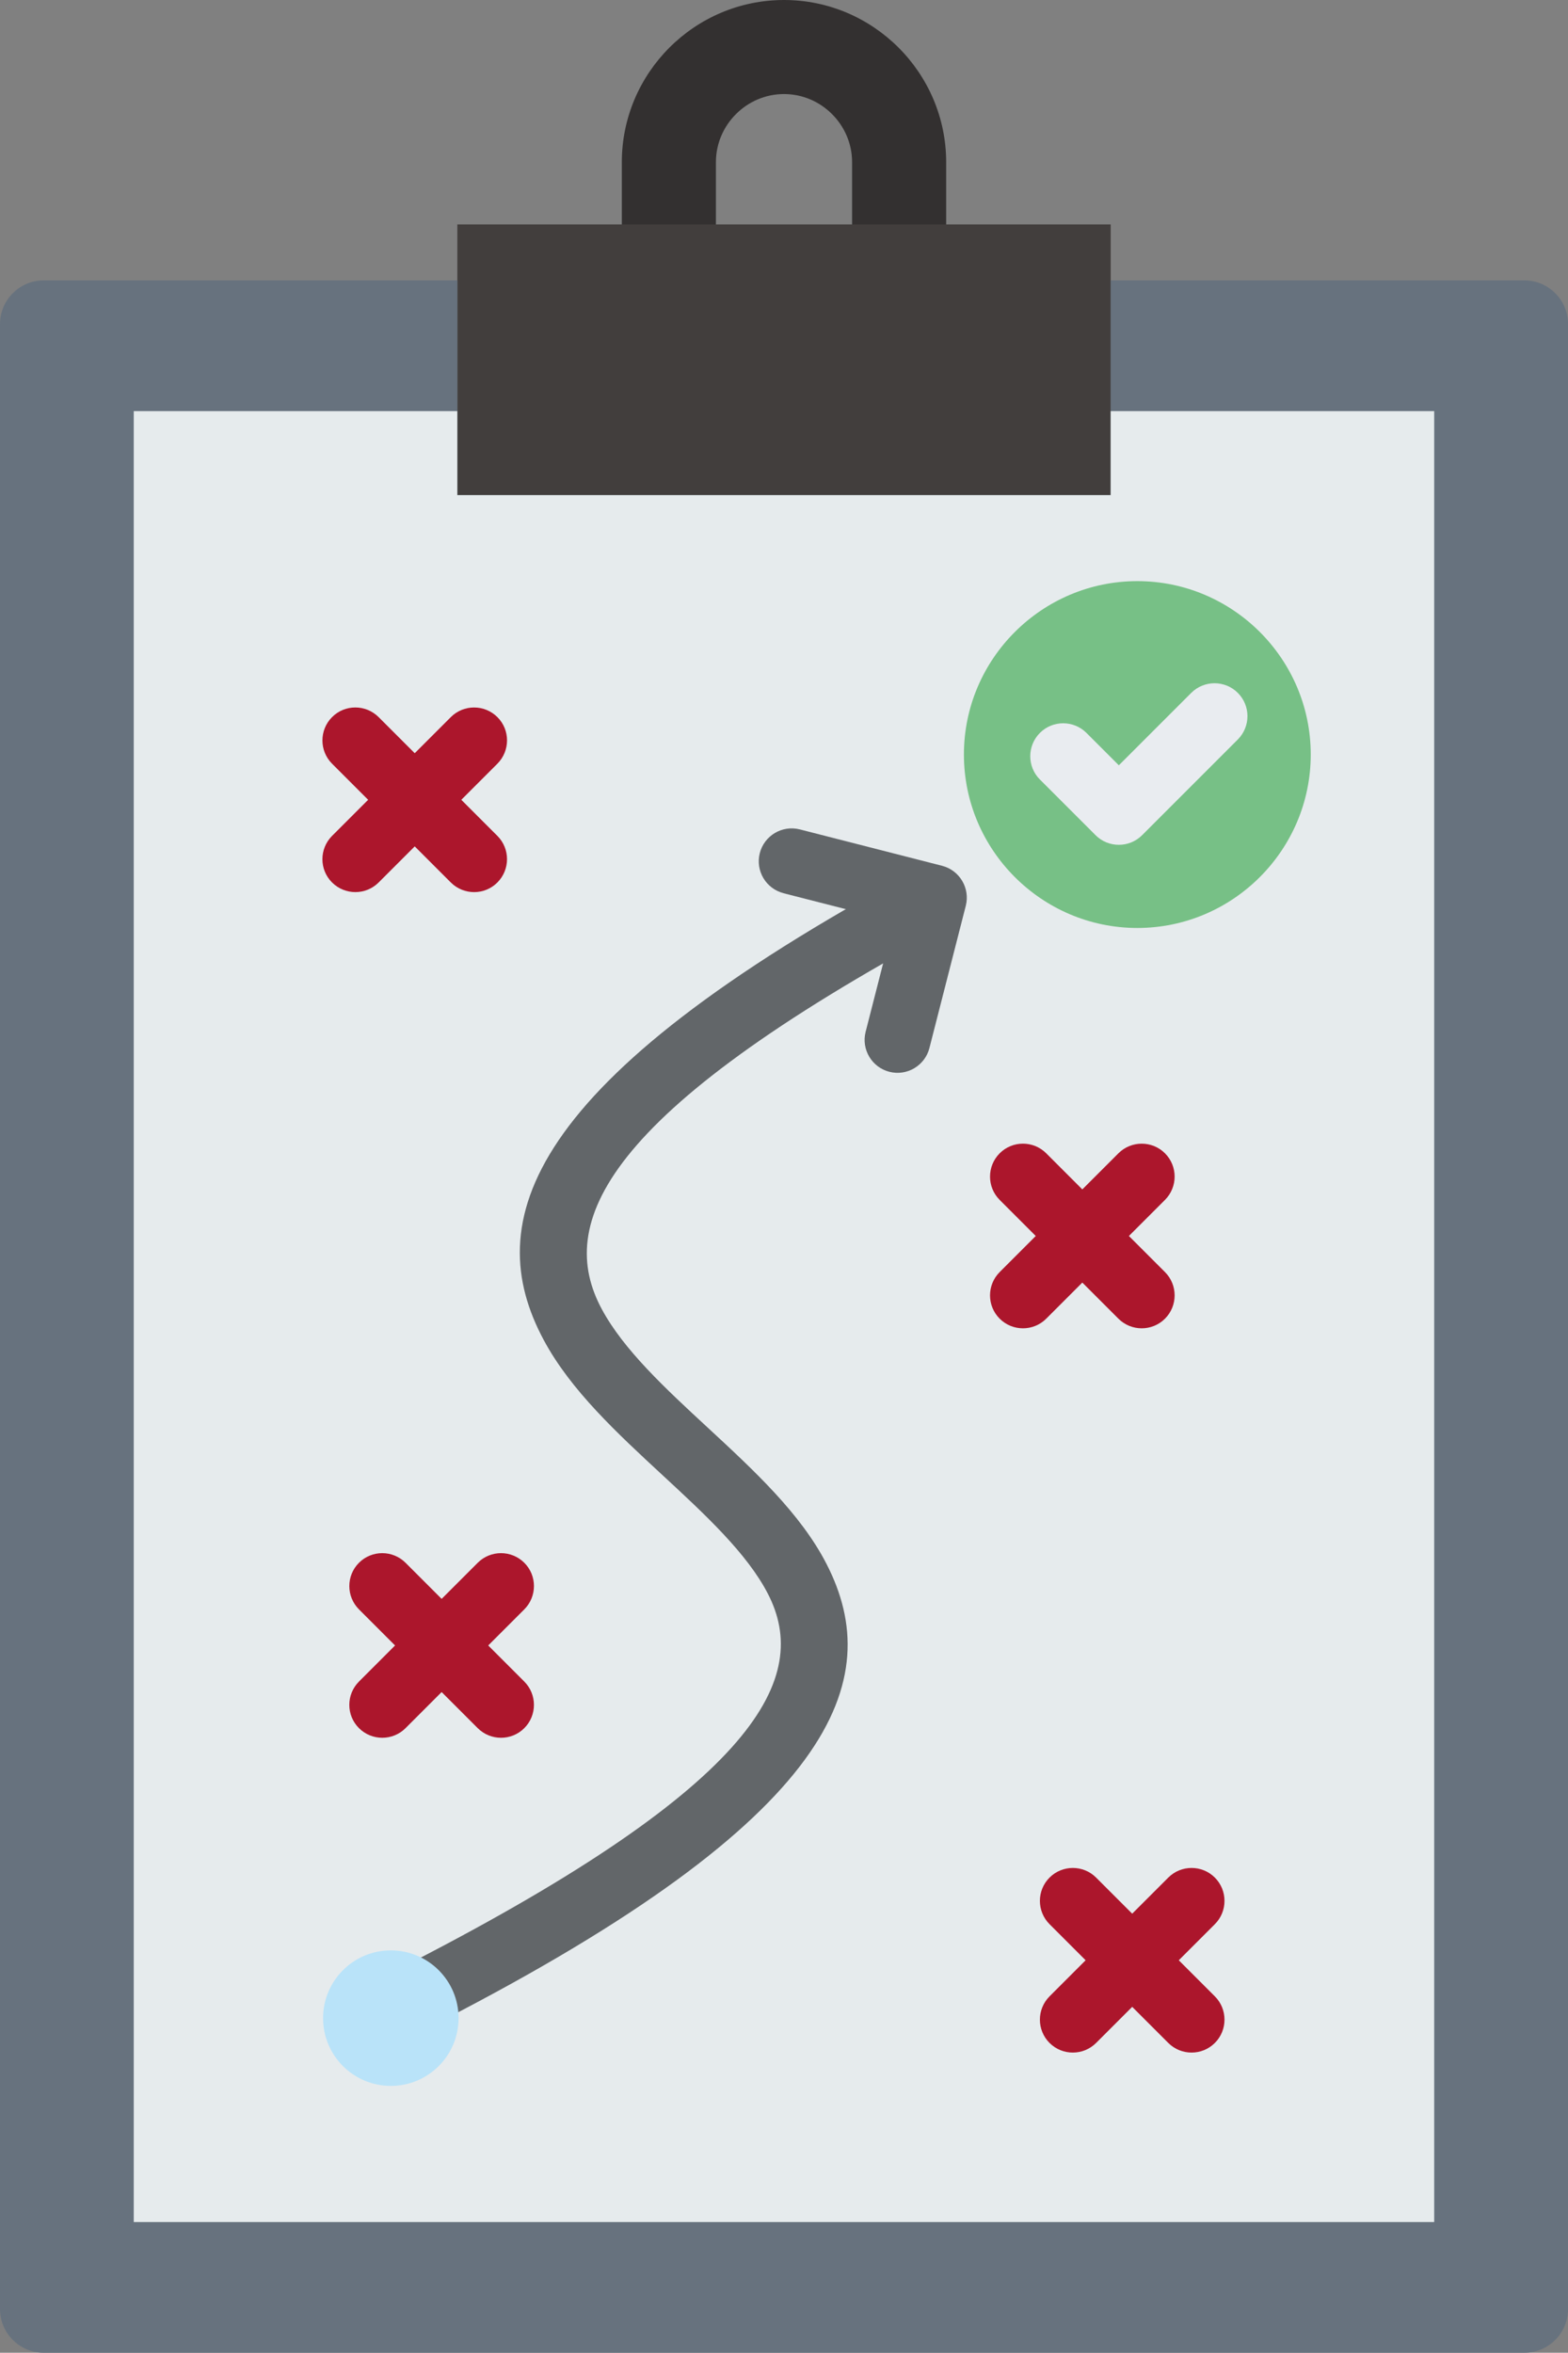
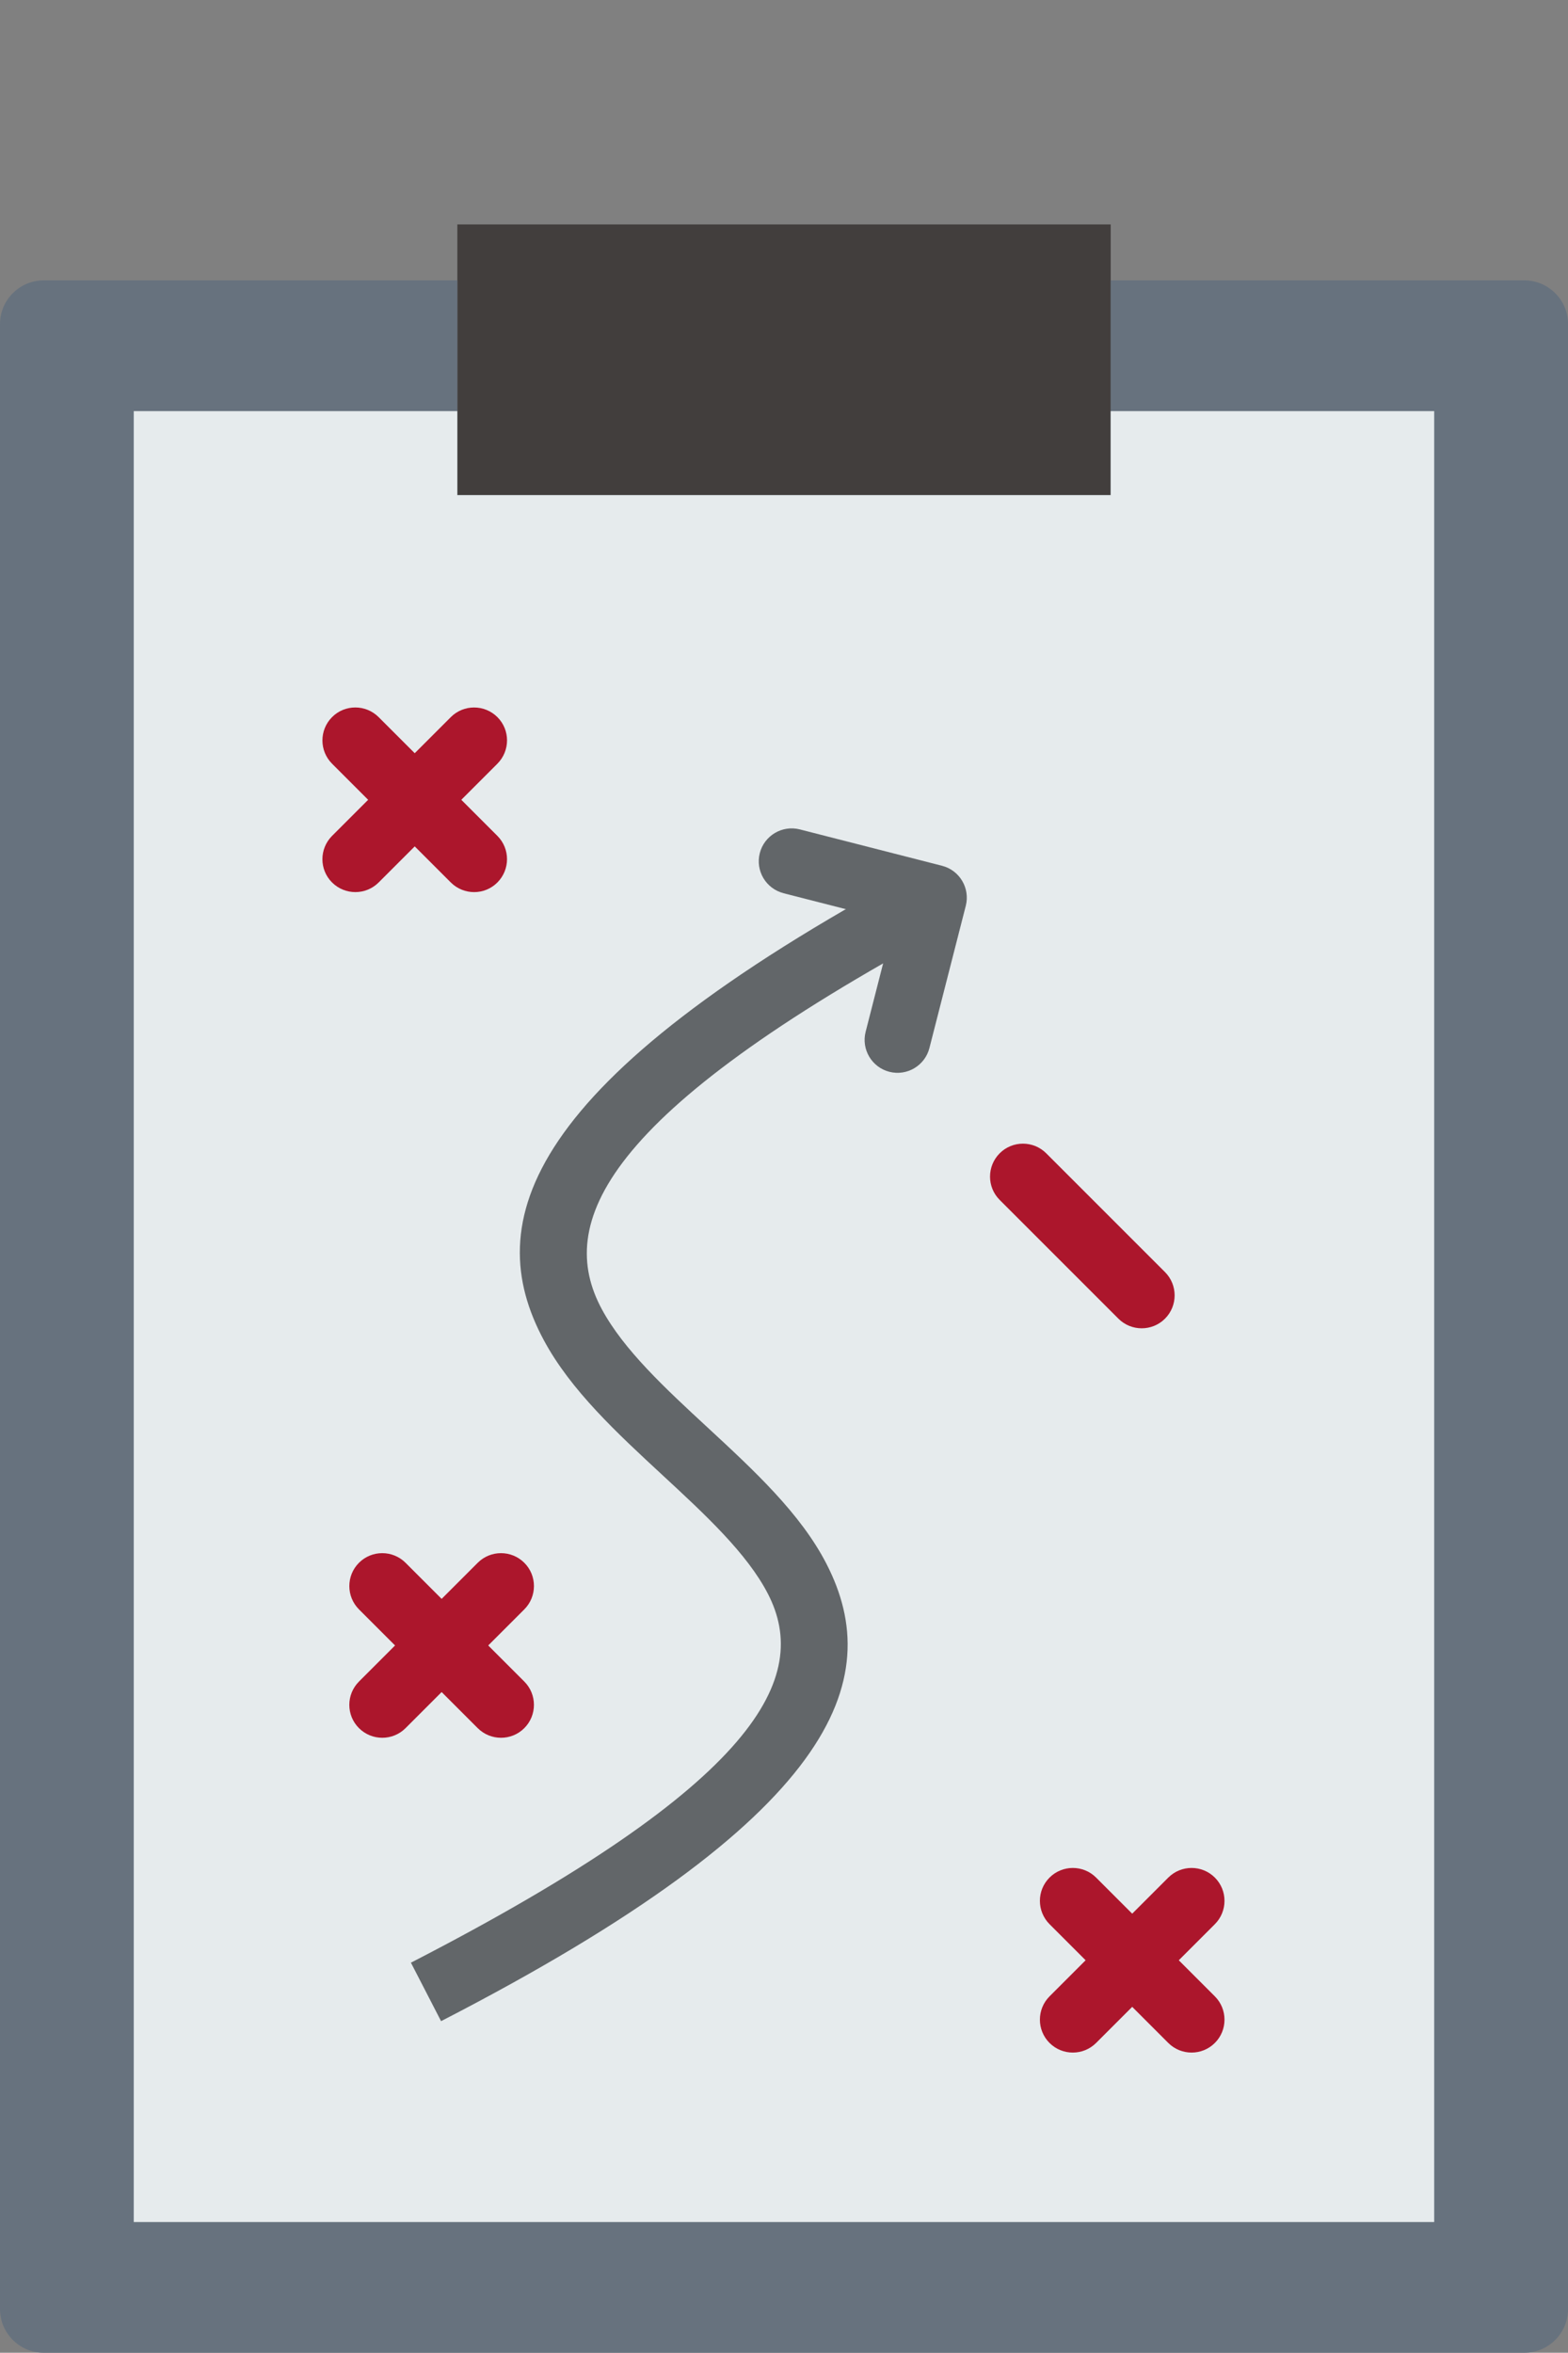
<svg xmlns="http://www.w3.org/2000/svg" id="Layer_2" width="333.28" height="500" viewBox="0 0 333.28 500">
  <rect x="0" y="0" width="333.28" height="500" fill="#808080" stroke="none" />
  <g id="Background">
-     <path d="M201.11,47.69v10h-20v-23.23c0-3.97-1.63-7.58-4.26-10.21-2.63-2.63-6.24-4.26-10.21-4.26s-7.58,1.63-10.21,4.26c-2.63,2.63-4.26,6.24-4.26,10.21v23.23h-20v-23.23c0-9.49,3.88-18.11,10.12-24.35S157.15,0,166.64,0s18.11,3.88,24.35,10.12c6.24,6.24,10.12,14.86,10.12,24.35v13.23Z" fill="#333030" fill-rule="evenodd" stroke-width="0" />
    <path d="M97.21,47.69h138.87v57.53H97.21v-57.53Z" fill="#423e3d" fill-rule="evenodd" stroke-width="0" />
    <path d="M9.26,59.59h87.95v45.63h138.87v-45.63h87.95c5.09,0,9.26,4.17,9.26,9.26v421.89c0,5.09-4.17,9.26-9.26,9.26H9.26c-5.09,0-9.26-4.17-9.26-9.26V68.85c0-5.09,4.17-9.26,9.26-9.26Z" fill="#67727e" fill-rule="evenodd" stroke-width="0" />
    <path d="M28.43,87.37h68.77v17.86h138.87v-17.86h68.77v384.86H28.43V87.37Z" fill="#e6ebed" fill-rule="evenodd" stroke-width="0" />
-     <path d="M241.74,197.21c20.3,0,36.86-16.56,36.86-36.86s-16.56-36.85-36.86-36.85-36.86,16.56-36.86,36.85,16.56,36.86,36.86,36.86Z" fill="#77c086" fill-rule="evenodd" stroke-width="0" />
-     <path d="M253.2,147.25c2.73-2.73,7.17-2.73,9.9,0s2.73,7.16,0,9.9l-20.34,20.34c-2.73,2.73-7.17,2.73-9.9,0l-11.83-11.83c-2.73-2.73-2.73-7.16,0-9.9s7.17-2.73,9.9,0l6.88,6.88,15.39-15.39Z" fill="#e9ecf0" fill-rule="evenodd" stroke-width="0" />
    <path d="M70.58,162.3c-2.73-2.73-2.73-7.16,0-9.9s7.16-2.73,9.9,0l25.24,25.24c2.73,2.73,2.73,7.16,0,9.9s-7.16,2.73-9.9,0l-25.24-25.24Z" fill="#ac162c" fill-rule="evenodd" stroke-width="0" />
    <path d="M95.82,152.4c2.73-2.73,7.16-2.73,9.9,0s2.73,7.16,0,9.9l-25.24,25.24c-2.73,2.73-7.16,2.73-9.9,0s-2.73-7.16,0-9.9l25.24-25.24Z" fill="#ac162c" fill-rule="evenodd" stroke-width="0" />
    <path d="M212.48,255c-2.73-2.73-2.73-7.16,0-9.9s7.17-2.73,9.9,0l25.24,25.24c2.73,2.73,2.73,7.17,0,9.9s-7.17,2.73-9.9,0l-25.24-25.24Z" fill="#ac162c" fill-rule="evenodd" stroke-width="0" />
-     <path d="M237.72,245.1c2.73-2.73,7.17-2.73,9.9,0s2.73,7.16,0,9.9l-25.24,25.24c-2.73,2.73-7.17,2.73-9.9,0s-2.73-7.17,0-9.9l25.24-25.24Z" fill="#ac162c" fill-rule="evenodd" stroke-width="0" />
    <path d="M76.3,342.02c-2.73-2.73-2.73-7.17,0-9.9s7.16-2.73,9.9,0l25.24,25.24c2.73,2.73,2.73,7.17,0,9.9s-7.16,2.73-9.9,0l-25.24-25.24Z" fill="#ac162c" fill-rule="evenodd" stroke-width="0" />
    <path d="M101.54,332.12c2.73-2.73,7.16-2.73,9.9,0s2.73,7.17,0,9.9l-25.24,25.24c-2.73,2.73-7.16,2.73-9.9,0s-2.73-7.17,0-9.9l25.24-25.24Z" fill="#ac162c" fill-rule="evenodd" stroke-width="0" />
    <path d="M87.33,417.11c74.2-38.2,85.01-60.69,75.9-78.38-4.42-8.59-13.36-16.86-22.34-25.17-9.76-9.03-19.57-18.1-25.28-28.71-13.53-25.11-4.41-54.98,78.74-99.77l6.62,12.3c-73.19,39.42-82.84,62.68-73.05,80.85,4.66,8.66,13.57,16.9,22.44,25.1,9.92,9.18,19.8,18.31,25.3,29,12.75,24.77,2.3,53.84-81.91,97.2l-6.4-12.41Z" fill="#626669" fill-rule="evenodd" stroke-width="0" />
    <path d="M166.55,189.82c-3.74-.95-6.01-4.76-5.06-8.5s4.76-6.01,8.5-5.06l30.23,7.73c3.74.95,6.01,4.76,5.06,8.5l-7.73,30.23c-.95,3.74-4.76,6.01-8.5,5.06-3.74-.95-6.01-4.76-5.06-8.5l6-23.46-23.44-5.99Z" fill="#626669" fill-rule="evenodd" stroke-width="0" />
    <path d="M223.08,408.92c-2.73-2.73-2.73-7.17,0-9.9s7.17-2.73,9.9,0l25.24,25.24c2.73,2.73,2.73,7.17,0,9.9s-7.17,2.73-9.9,0l-25.24-25.24Z" fill="#ac162c" fill-rule="evenodd" stroke-width="0" />
    <path d="M248.32,399.02c2.73-2.73,7.17-2.73,9.9,0s2.73,7.17,0,9.9l-25.24,25.24c-2.73,2.73-7.17,2.73-9.9,0s-2.73-7.17,0-9.9l25.24-25.24Z" fill="#ac162c" fill-rule="evenodd" stroke-width="0" />
-     <circle cx="83.07" cy="428.89" r="14.4" fill="#b9e3f9" stroke-width="0" />
  </g>
</svg>